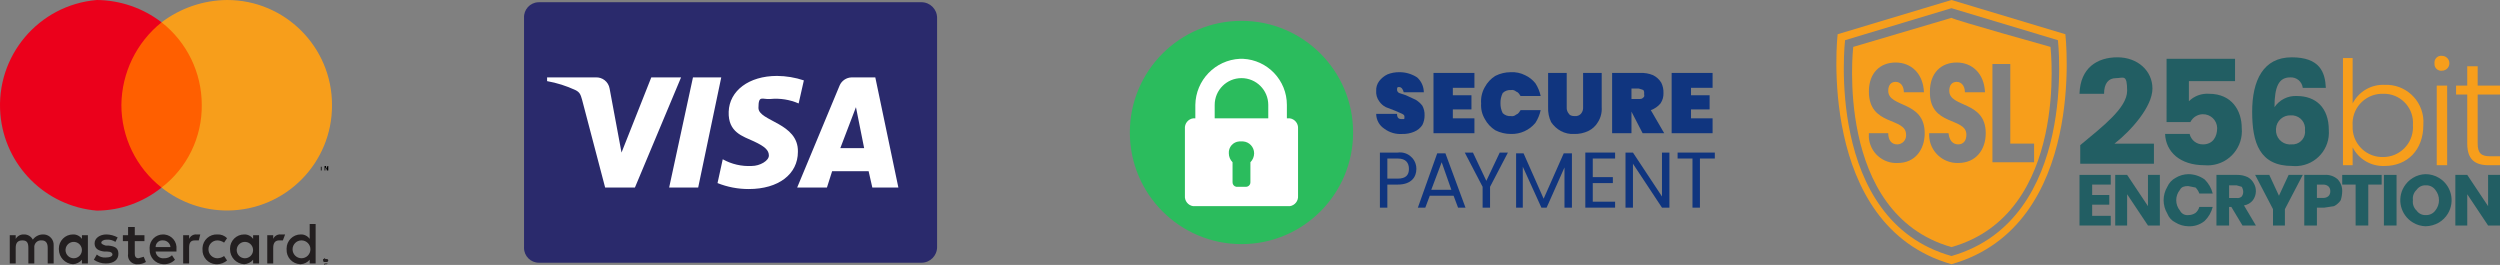
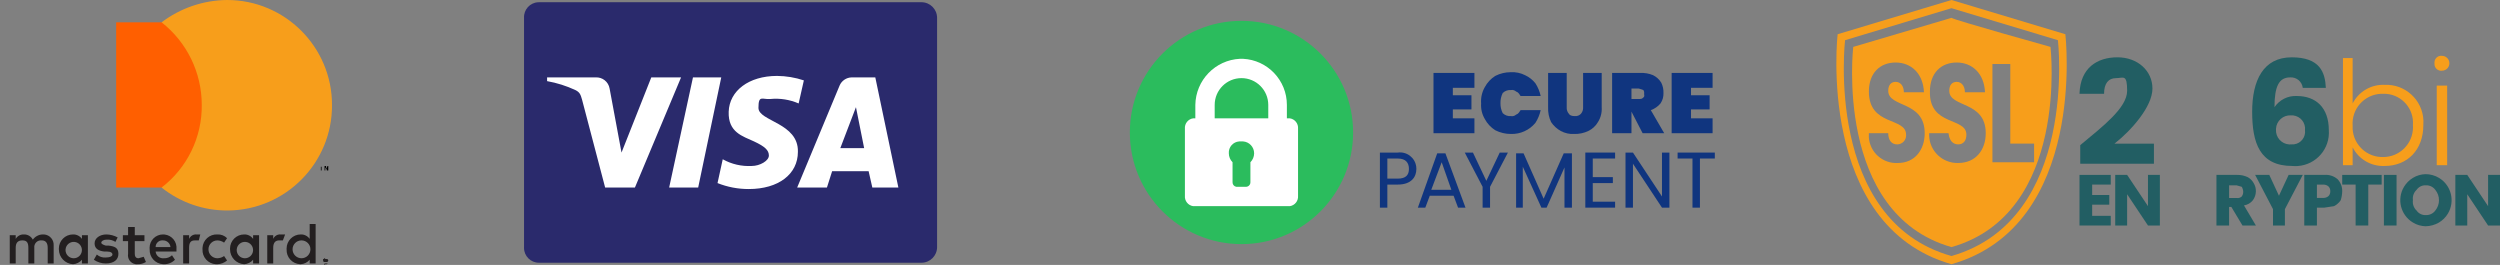
<svg xmlns="http://www.w3.org/2000/svg" id="Layer_2" data-name="Layer 2" viewBox="0 0 335.91 35.6">
  <rect x="0" y="0" width="335.91" height="35.6" fill="#808080" stroke="none" />
  <g id="Layer_1-2" data-name="Layer 1">
    <path d="m277.51,4.6l-15.3-4.6-15.3,4.6s-2.9,25.7,15.3,30.9c18.3-5.2,15.3-30.9,15.3-30.9Zm-15.3,29.8h0c-17.1-4.8-14.3-29-14.3-29l14.3-4.3,14.3,4.3s2.8,24.1-14.3,29Z" style="fill: #f79e1b; fill-rule: evenodd; stroke-width: 0px;" />
    <path d="m275.51,6.3s-12.9-3.6-13.3-3.9l-13.2,3.9s-2.6,22.4,13.2,26.9c15.9-4.5,13.3-26.9,13.3-26.9Zm-20.5,15.6c-2.04.117-3.789-1.441-3.907-3.481-.01-.173-.008-.346.007-.519h2.6c0,1,.5,1.5,1.2,1.5.663.002,1.202-.533,1.204-1.196 0-.035-.001-.07-.004-.104,0-2.4-5-1.1-5-5.8,0-2.5,1.5-3.9,3.6-3.9s3.7,1.5,3.8,4h-2.7c0-.9-.5-1.4-1.1-1.4s-1,.4-1,1.2c0,2.3,4.9,1.3,4.9,5.7,0,2.2-1.3,4-3.6,4Zm8.1,0c-2.098.058-3.846-1.595-3.904-3.693-.003-.102-.002-.205.004-.307h2.6c.1,1,.6,1.5,1.3,1.5s1.1-.5,1.1-1.3c0-2.4-5-1.1-4.9-5.8,0-2.5,1.5-3.9,3.6-3.9s3.7,1.5,3.8,4h-2.7c0-.9-.5-1.4-1.1-1.4s-1,.4-1,1.2c0,2.3,4.9,1.3,4.9,5.7,0,2.2-1.3,4-3.7,4Zm10.2-.1h-5.6v-13.2h2.4v10.7h3.2v2.5Z" style="fill: #f79e1b; stroke-width: 0px;" />
    <path d="m279.51,19.5c3-2.5,6.3-5,6.3-7.3s-.5-1.7-1.5-1.7-1.6.7-1.6,2.1h-3.3c.1-3.5,2.4-4.9,5.1-4.9s4.7,1.8,4.7,4.2-2.8,5.6-5.1,7.4h5.3v2.7h-9.9v-2.5Z" style="fill: #225e63; stroke-width: 0px;" />
-     <path d="m300.31,7.9v3h-6.2v2.7c.715-.705,1.698-1.069,2.7-1,3.1,0,4.4,2.3,4.4,4.6.232,2.53-1.632,4.769-4.162,5-.279.025-.559.025-.838,0-3.3,0-5.2-1.8-5.3-4.2h3.3c.19.836.943,1.421,1.8,1.4,1.3,0,1.9-1,1.9-2.2-.026-1.049-.898-1.878-1.947-1.852-.703.018-1.339.422-1.653,1.052h-3.2V7.9h9.2Z" style="fill: #225e63; stroke-width: 0px;" />
    <path d="m309.41,11.8c-.104-.845-.851-1.46-1.7-1.4-1.5,0-2.1,1.2-2.1,4,.667-.993,1.806-1.562,3-1.5,2.6,0,4.3,1.6,4.3,4.6.176,2.479-1.691,4.631-4.17,4.808-.243.017-.487.015-.73-.007-4.4,0-5.4-3.1-5.4-7.3s1.5-7.3,5.3-7.3,4.5,2,4.6,4.1h-3.1Zm-3.6,5.6c-.061,1.048.738,1.946,1.786,2.008.105.006.21.004.314-.008.937.062,1.747-.647,1.808-1.584.007-.105.004-.211-.009-.316.112-.988-.597-1.88-1.585-1.992-.105-.012-.21-.015-.315-.008-1.048-.055-1.942.75-1.997,1.797-.002.034-.003.068-.003.103Z" style="fill: #225e63; stroke-width: 0px;" />
    <path d="m320.41,11.4c2.759-.119,5.092,2.02,5.212,4.779.009.207.005.414-.012.621,0,3.4-2.2,5.5-5.2,5.5-1.799.08-3.48-.897-4.3-2.5v2.4h-1.3V7.8h1.3v6.1c.82-1.603,2.501-2.58,4.3-2.5Zm-.2,1.2c-2.208-.061-4.048,1.679-4.11,3.887-.004.138-.001.276.01.413-.111,2.206,1.587,4.085,3.793,4.196.102.005.204.006.306.004,2.209.006,4.005-1.78,4.011-3.989 0-.104-.004-.208-.011-.311.167-2.147-1.439-4.023-3.587-4.19-.138-.011-.275-.014-.413-.01Z" style="fill: #f79e1b; stroke-width: 0px;" />
    <path d="m327.11,8.5c-.059-.494.294-.941.787-1,.071-.008.142-.008.213,0,.552,0,1,.448,1,1s-.448,1-1,1c-.494.059-.941-.294-1-.787-.008-.071-.008-.142,0-.213Zm.3,3h1.4v10.7h-1.4v-10.7Z" style="fill: #f79e1b; stroke-width: 0px;" />
-     <path d="m331.51,12.7h-1.5v-1.2h1.5v-2.6h1.4v2.6h3v1.2h-3v6.6c0,1.3.5,1.7,1.7,1.7h1.3v1.2h-1.5c-1.9,0-2.9-.8-2.9-2.9v-6.6Z" style="fill: #f79e1b; stroke-width: 0px;" />
    <path d="m281.11,24.8v1.4h2.3v1.3h-2.3v1.5h2.5v1.3h-4.2v-6.8h4.2v1.3h-2.5Z" style="fill: #225e63; stroke-width: 0px;" />
    <path d="m290.21,30.3h-1.6l-2.8-4.2v4.2h-1.6v-6.8h1.6l2.8,4.2v-4.2h1.6v6.8Z" style="fill: #225e63; stroke-width: 0px;" />
-     <path d="m296.21,24.1c.537.518.918,1.177,1.1,1.9h-1.8c-.107-.3-.277-.573-.5-.8l-1-.2c-.5,0-.9.1-1.1.5-.671.813-.671,1.987,0,2.8.206.41.644.649,1.1.6.356.007.706-.098,1-.3.243-.21.417-.489.5-.8h1.8c-.182.724-.563,1.382-1.1,1.9-.621.499-1.405.749-2.2.7-.601-.013-1.188-.186-1.7-.5-.507-.245-.9-.674-1.1-1.2-.664-1.108-.664-2.492,0-3.6.223-.511.61-.934,1.1-1.2.512-.314,1.099-.486,1.7-.5.788-.001,1.557.244,2.2.7Z" style="fill: #225e63; stroke-width: 0px;" />
    <path d="m301.31,30.3l-1.5-2.5h-.3v2.5h-1.7v-6.8h2.8c.483-.007.962.096,1.4.3.338.184.616.462.8.8.205.33.309.712.3,1.1-.007.432-.146.851-.4,1.2-.297.376-.726.626-1.2.7l1.6,2.7h-1.8Zm-1.8-3.7h1c.252.05.512-.025.7-.2.124-.176.194-.385.2-.6-.004-.247-.073-.488-.2-.7l-.7-.2h-1v1.7Z" style="fill: #225e63; stroke-width: 0px;" />
    <path d="m309.41,23.5l-2.4,4.6v2.2h-1.6v-2.2l-2.4-4.6h1.9l1.3,2.8,1.3-2.8h1.9Z" style="fill: #225e63; stroke-width: 0px;" />
    <path d="m311.31,27.9v2.4h-1.7v-6.8h2.7c.657-.056,1.308.161,1.8.6.398.436.613,1.009.6,1.6-.009.407-.077.811-.2,1.2-.227.339-.537.614-.9.8l-1.3.2h-1Zm1.8-2.2c0-.6-.4-.9-1-.9h-.8v1.8h.8c.6,0,1-.3,1-.9h0Z" style="fill: #225e63; stroke-width: 0px;" />
    <path d="m320.01,23.5v1.3h-1.8v5.5h-1.7v-5.5h-1.8v-1.3h5.3Z" style="fill: #225e63; stroke-width: 0px;" />
    <path d="m322.01,23.5v6.8h-1.7v-6.8h1.7Z" style="fill: #225e63; stroke-width: 0px;" />
    <path d="m327.71,23.9c1.657.996,2.193,3.146,1.197,4.803-.295.491-.706.902-1.197,1.197-.547.318-1.167.49-1.8.5-.601-.013-1.188-.186-1.7-.5-1.657-.996-2.193-3.146-1.197-4.803.295-.491.706-.902,1.197-1.197.512-.314,1.099-.486,1.7-.5.634.001,1.256.173,1.8.5Zm-3,1.6c-.387.356-.573.879-.5,1.4-.073.52.114,1.044.5,1.4.272.391.724.617,1.2.6.507.033.996-.193,1.3-.6.671-.813.671-1.987,0-2.8-.304-.407-.793-.633-1.3-.6-.476-.017-.928.209-1.2.6Z" style="fill: #225e63; stroke-width: 0px;" />
    <path d="m335.91,30.3h-1.6l-2.8-4.2v4.2h-1.6v-6.8h1.6l2.8,4.2v-4.2h1.6v6.8Z" style="fill: #225e63; stroke-width: 0px;" />
    <path d="m7.21,35.4v-2.4c.057-.771-.521-1.443-1.292-1.5-.069-.005-.139-.005-.208,0-.517.023-.996.281-1.3.7-.231-.445-.698-.718-1.2-.7-.45-.022-.875.209-1.1.6v-.5h-.8v3.8h.8v-2.1c0-.7.3-1,.9-1s.8.3.8,1v2.1h.8v-2.1c-.059-.494.294-.941.787-1,.071-.008.142-.008.213,0,.5,0,.8.3.8,1v2.1h.8Zm12.2-3.8h-1.3v-1.1h-.9v1.1h-.7v.8h.7v1.7c-.114.653.324,1.274.976,1.388.107.019.216.023.324.012.388.009.77-.095,1.1-.3l-.3-.7-.7.2c-.4,0-.5-.3-.5-.6v-1.7h1.3v-.8Zm7-.1c-.427-.035-.83.206-1,.6v-.5h-.8v3.8h.8v-2.1c0-.7.2-1,.8-1h.5l.2-.8h-.5Zm-10.6.4c-.461-.251-.975-.388-1.5-.4-.9,0-1.6.5-1.6,1.2s.5,1,1.3,1.1h.4c.5,0,.7.2.7.4s-.3.4-.9.4c-.438.037-.872-.107-1.2-.4l-.4.7c.47.326,1.028.501,1.6.5,1.1,0,1.7-.5,1.7-1.3s-.5-1-1.3-1.1h-.4c-.3-.1-.6-.2-.6-.4s.3-.4.7-.4c.422-.037.845.069,1.2.3l.3-.6Zm21.9-.4c-.427-.035-.83.206-1,.6v-.5h-.8v3.8h.8v-2.1c0-.7.3-1,.8-1h.5l.3-.8h-.6Zm-10.5,2c-.057,1.048.747,1.943,1.794,2,.069.004.137.004.206,0,.478-.014.936-.19,1.3-.5l-.4-.6c-.263.189-.577.293-.9.3-.663,0-1.2-.537-1.2-1.2s.537-1.2,1.2-1.2c.323.007.637.111.9.3l.4-.6c-.342-.345-.815-.527-1.3-.5-1.048-.057-1.943.747-2,1.794-.004.069-.004.137,0,.206Zm7.6,0v-1.9h-.8v.5c-.272-.391-.724-.617-1.2-.6-1.049-.002-1.901.848-1.903,1.897,0,.034.001.069.003.103-.001,1.067.835,1.947,1.9,2,.465-.027.899-.244,1.2-.6v.5h.8v-1.9Zm-3,0c.055-.605.591-1.051,1.196-.995.605.055,1.051.591.995,1.196-.052.565-.524.998-1.091,1-.608.003-1.102-.488-1.105-1.095-0-.035.001-.07.004-.105Zm-9.9-2c-.994-.006-1.805.795-1.811,1.789-0.0.07.003.141.011.211-.055,1.048.75,1.942,1.797,1.997.034.002.068.003.103.003.562.02,1.107-.198,1.5-.6l-.4-.6c-.297.277-.694.421-1.1.4-.549.058-1.041-.341-1.099-.89-0-.003-.001-.007-.001-.01h2.8v-.3c.111-.988-.601-1.878-1.589-1.989-.07-.008-.141-.012-.211-.011Zm0,.8c.515-.003.949.387,1,.9h-2c-.003-.497.397-.902.894-.906.035-0.0.07.002.106.006Zm20.5,1.2v-3.4h-.8v2c-.272-.391-.724-.617-1.2-.6-1.049-.002-1.901.848-1.903,1.897,0,.034.001.069.003.103-.055,1.048.75,1.942,1.797,1.997.034.002.068.003.103.003.465-.027.899-.244,1.2-.6v.5h.8v-1.9Zm-3.1,0c0-.663.537-1.2,1.2-1.2s1.2.537,1.2,1.2-.537,1.2-1.2,1.2-1.2-.537-1.2-1.2h0Zm-27.5,0v-1.9h-.8v.5c-.272-.391-.724-.617-1.2-.6-1.049-.002-1.901.848-1.903,1.897,0,.034.001.069.003.103-.001,1.067.835,1.947,1.9,2,.465-.027.899-.244,1.2-.6v.5h.8v-1.9Zm-3,0c.055-.605.591-1.051,1.196-.995.605.055,1.051.591.995,1.196-.052.565-.524.998-1.091,1-.608.003-1.102-.488-1.105-1.095-0-.035.001-.07.004-.105Zm34.9,1.3h.3c0,.1.1.1.1.2h0c0,.1-.1.1-.1.2h-.5q-.1-.1-.1-.2h0v-.2h.1c0-.055.045-.1.101-.099.055 0.0.099.045.099.099Zm0,.7h.2c.055,0,.1-.045.1-.1h-.4c0,.055-.045.1-.1.1h0q.1,0,.1.1l.1-.1Zm.1-.5h0v.2h-.1v-.2h0v.2h-.1v-.4l.2.2Z" style="fill: #231f20; stroke-width: 0px;" />
    <rect x="15.61" y="3" width="12.4" height="22.2" style="fill: #ff5f00; stroke-width: 0px;" />
-     <path d="m16.31,14.1c.043-4.323,2.025-8.398,5.4-11.1C19.213,1.082,16.159.029,13.01,0,5.195.657-.607,7.526.051,15.341c.581,6.902,6.057,12.379,12.959,12.959,3.167-.019,6.234-1.112,8.7-3.1-3.41-2.674-5.401-6.767-5.4-11.1Z" style="fill: #eb001b; stroke-width: 0px;" />
    <path d="m43.21,22.9v-.5h-.1v.5h.1Zm.9,0v-.6h-.1l-.2.4v-.4h-.2v.6h.1v-.4l.2.3h0v.1h.2Z" style="stroke-width: 0px;" />
    <path d="m44.61,14.1c.046,7.787-6.229,14.137-14.016,14.183-3.227.019-6.362-1.069-8.884-3.083,3.447-2.644,5.447-6.756,5.4-11.1.001-4.333-1.99-8.426-5.4-11.1C24.245,1.081,27.331.029,30.51,0c7.787,0,14.1,6.313,14.1,14.1h0Z" style="fill: #f79e1b; stroke-width: 0px;" />
-     <path d="m191.11,16.8c-.267.404-.651.718-1.1.9-.505.214-1.051.317-1.6.3-.858.061-1.709-.188-2.4-.7-.68-.439-1.094-1.19-1.1-2h2.8c0,.5.2.7.6.7h.3c.1,0,.1-.1.1-.3s-.1-.3-.3-.4l-.9-.4-1.3-.5c-.363-.186-.673-.461-.9-.8-.296-.404-.438-.901-.4-1.4-.023-.467.119-.927.4-1.3.292-.381.669-.689,1.1-.9.508-.206,1.052-.308,1.6-.3.852-.009,1.687.234,2.4.7.569.509.896,1.236.9,2h-2.7c-.1-.4-.3-.7-.6-.7h-.2c-.073.082-.109.191-.1.3-.018.214.103.415.3.5l.9.3,1.3.6c.348.207.653.479.9.8.216.398.32.848.3,1.3.006.451-.097.897-.3,1.3Z" style="fill: #10357f; stroke-width: 0px;" />
    <path d="m195.21,11.8v1h2.5v1.9h-2.5v1.2h2.9v2h-5.5v-8.1h5.5v2h-2.9Z" style="fill: #10357f; stroke-width: 0px;" />
    <path d="m204.91,10.1c.547.251,1.027.628,1.4,1.1.334.52.572,1.096.7,1.7h-2.7c-.2-.3-.3-.5-.6-.6-.188-.175-.448-.249-.7-.2-.407-.034-.809.112-1.1.4-.215.434-.319.916-.3,1.4-.006.451.097.897.3,1.3.291.288.693.434,1.1.4.252.05.512-.025.7-.2.3-.1.4-.3.6-.6h2.7c-.128.604-.366,1.18-.7,1.7-.807.986-2.027,1.54-3.3,1.5-.73.002-1.45-.169-2.1-.5-.589-.37-1.072-.887-1.4-1.5-.378-.632-.552-1.365-.5-2.1-.06-.767.115-1.534.5-2.2.328-.613.811-1.13,1.4-1.5.65-.331,1.37-.502,2.1-.5.657-.033,1.312.104,1.9.4Z" style="fill: #10357f; stroke-width: 0px;" />
    <path d="m210.51,9.8v4.6c-.028.329.081.654.3.9.1.2.4.3.8.3.298.025.592-.085.8-.3.219-.246.328-.572.3-.9v-4.6h2.5v4.6c.051.703-.124,1.404-.5,2-.303.522-.756.94-1.3,1.2-.592.283-1.244.421-1.9.4-.625.035-1.248-.103-1.8-.4-.524-.289-.97-.701-1.3-1.2-.296-.624-.433-1.311-.4-2v-4.6h2.5Z" style="fill: #10357f; stroke-width: 0px;" />
    <path d="m220.71,17.9l-1.5-2.9v2.9h-2.6v-8.1h3.8c.582-.025,1.162.077,1.7.3.453.224.834.57,1.1,1,.215.434.319.916.3,1.4.022.498-.119.989-.4,1.4-.345.411-.794.722-1.3.9l1.8,3.1h-2.9Zm-1.5-4.6h1c.3,0,.4,0,.6-.2s.1-.2.1-.5c.031-.173-.005-.352-.1-.5l-.6-.2h-1v1.4Z" style="fill: #10357f; stroke-width: 0px;" />
    <path d="m227.21,11.8v1h2.5v1.9h-2.5v1.2h2.9v2h-5.5v-8.1h5.5v2h-2.9Z" style="fill: #10357f; stroke-width: 0px;" />
    <path d="m187.81,24.8h-1.4v3.1h-1v-7.4h2.4c1.204-.166,2.314.676,2.479,1.879.015.106.021.213.021.321,0,1.1-.7,2.1-2.5,2.1Zm0-.8c1.1,0,1.5-.5,1.5-1.3s-.4-1.4-1.5-1.4h-1.4v2.7h1.4Z" style="fill: #10357f; stroke-width: 0px;" />
    <path d="m195.31,26.3h-3.2l-.6,1.6h-1l2.6-7.3h1.1l2.7,7.3h-1l-.6-1.6Zm-1.6-4.5l-1.4,3.7h2.7l-1.3-3.7Z" style="fill: #10357f; stroke-width: 0px;" />
    <path d="m196.81,20.5h1.1l1.8,3.8,1.8-3.8h1.1l-2.4,4.6v2.8h-1v-2.8l-2.4-4.6Z" style="fill: #10357f; stroke-width: 0px;" />
    <path d="m203.71,20.6h1l2.7,6.1,2.7-6.1h1.1v7.3h-1v-5.4l-2.4,5.4h-.7l-2.5-5.5v5.5h-.9v-7.3Z" style="fill: #10357f; stroke-width: 0px;" />
    <path d="m217.01,21.3h-3v2.5h2.7v.8h-2.7v2.5h3v.8h-4v-7.4h4v.8Z" style="fill: #10357f; stroke-width: 0px;" />
    <path d="m224.31,20.5v7.4h-1l-3.9-5.9v5.9h-1v-7.4h1l3.9,5.9v-5.9h1Z" style="fill: #10357f; stroke-width: 0px;" />
    <path d="m225.41,20.5h5v.8h-2v6.6h-1v-6.6h-2v-.8Z" style="fill: #10357f; stroke-width: 0px;" />
    <path d="m166.81,2.8c-8.284,0-15,6.716-15,15s6.716,15,15,15,15-6.716,15-15-6.716-15-15-15Z" style="fill: #2bbc5d; stroke-width: 0px;" />
    <path d="m173.31,15.9h-.4v-1.8c.004-3.31-2.594-6.04-5.9-6.2h-.4c-3.323.158-5.951,2.873-6,6.2v1.8h-.3c-.679.103-1.161.716-1.1,1.4v9c-.061.684.421,1.297,1.1,1.4h13c.679-.103,1.161-.716,1.1-1.4v-9c.061-.684-.421-1.297-1.1-1.4Zm-5.3,5.9v2.7c0,.331-.269.6-.6.6h-1.3c-.292-.049-.504-.304-.5-.6v-2.7c-.319-.318-.499-.75-.5-1.2-.055-.827.57-1.541,1.397-1.597.034-.002.069-.003.103-.003h.4c.844.053,1.502.754,1.5,1.6-.001.45-.181.882-.5,1.2h0Zm2.4-5.9h-7.2v-1.8c-.002-1.988,1.609-3.601,3.597-3.603,1.988-.002,3.601,1.609,3.603,3.597v1.806Z" style="fill: #fff; stroke-width: 0px;" />
    <path d="m125.91,33.2c0,1.16-.94,2.1-2.1,2.1h-51.4c-1.105.001-2.001-.893-2.002-1.998,0-.034.001-.068.003-.102V2.4c-.055-1.103.794-2.042,1.897-2.098.034-.002.068-.003.102-.003h51.4c1.16,0,2.1.94,2.1,2.1v30.8" style="fill: #2a2a6c; stroke-width: 0px;" />
    <path d="m91.51,10.4l-6.2,14.8h-4l-3.1-11.8c-.2-.7-.3-1-.9-1.3-1.21-.562-2.487-.965-3.8-1.2v-.5h6.5c.925-.064,1.748.585,1.9,1.5l1.6,8.6,4-10.1h4m15.7,10c.1-3.9-5.3-4.1-5.3-5.9s.5-1.1,1.6-1.2c1.297-.125,2.604.082,3.8.6l.7-3.1c-1.161-.387-2.376-.59-3.6-.6-3.8,0-6.4,2-6.5,4.8s1.9,3.3,3.4,4,2,1.2,2,1.9-1.2,1.4-2.3,1.4c-1.359.075-2.711-.237-3.9-.9l-.7,3.2c1.336.534,2.762.805,4.2.8,4,0,6.6-2,6.6-5m10,4.8h3.5l-3.1-14.8h-3.2c-.702.023-1.327.453-1.6,1.1l-5.7,13.7h4l.7-2.2h4.9l.5,2.2Zm-4.3-5.3l2.1-5.5,1.1,5.5h-3.2Zm-16-9.5l-3.1,14.8h-3.9l3.2-14.8h3.8Z" style="fill: #fff; stroke-width: 0px;" />
  </g>
</svg>